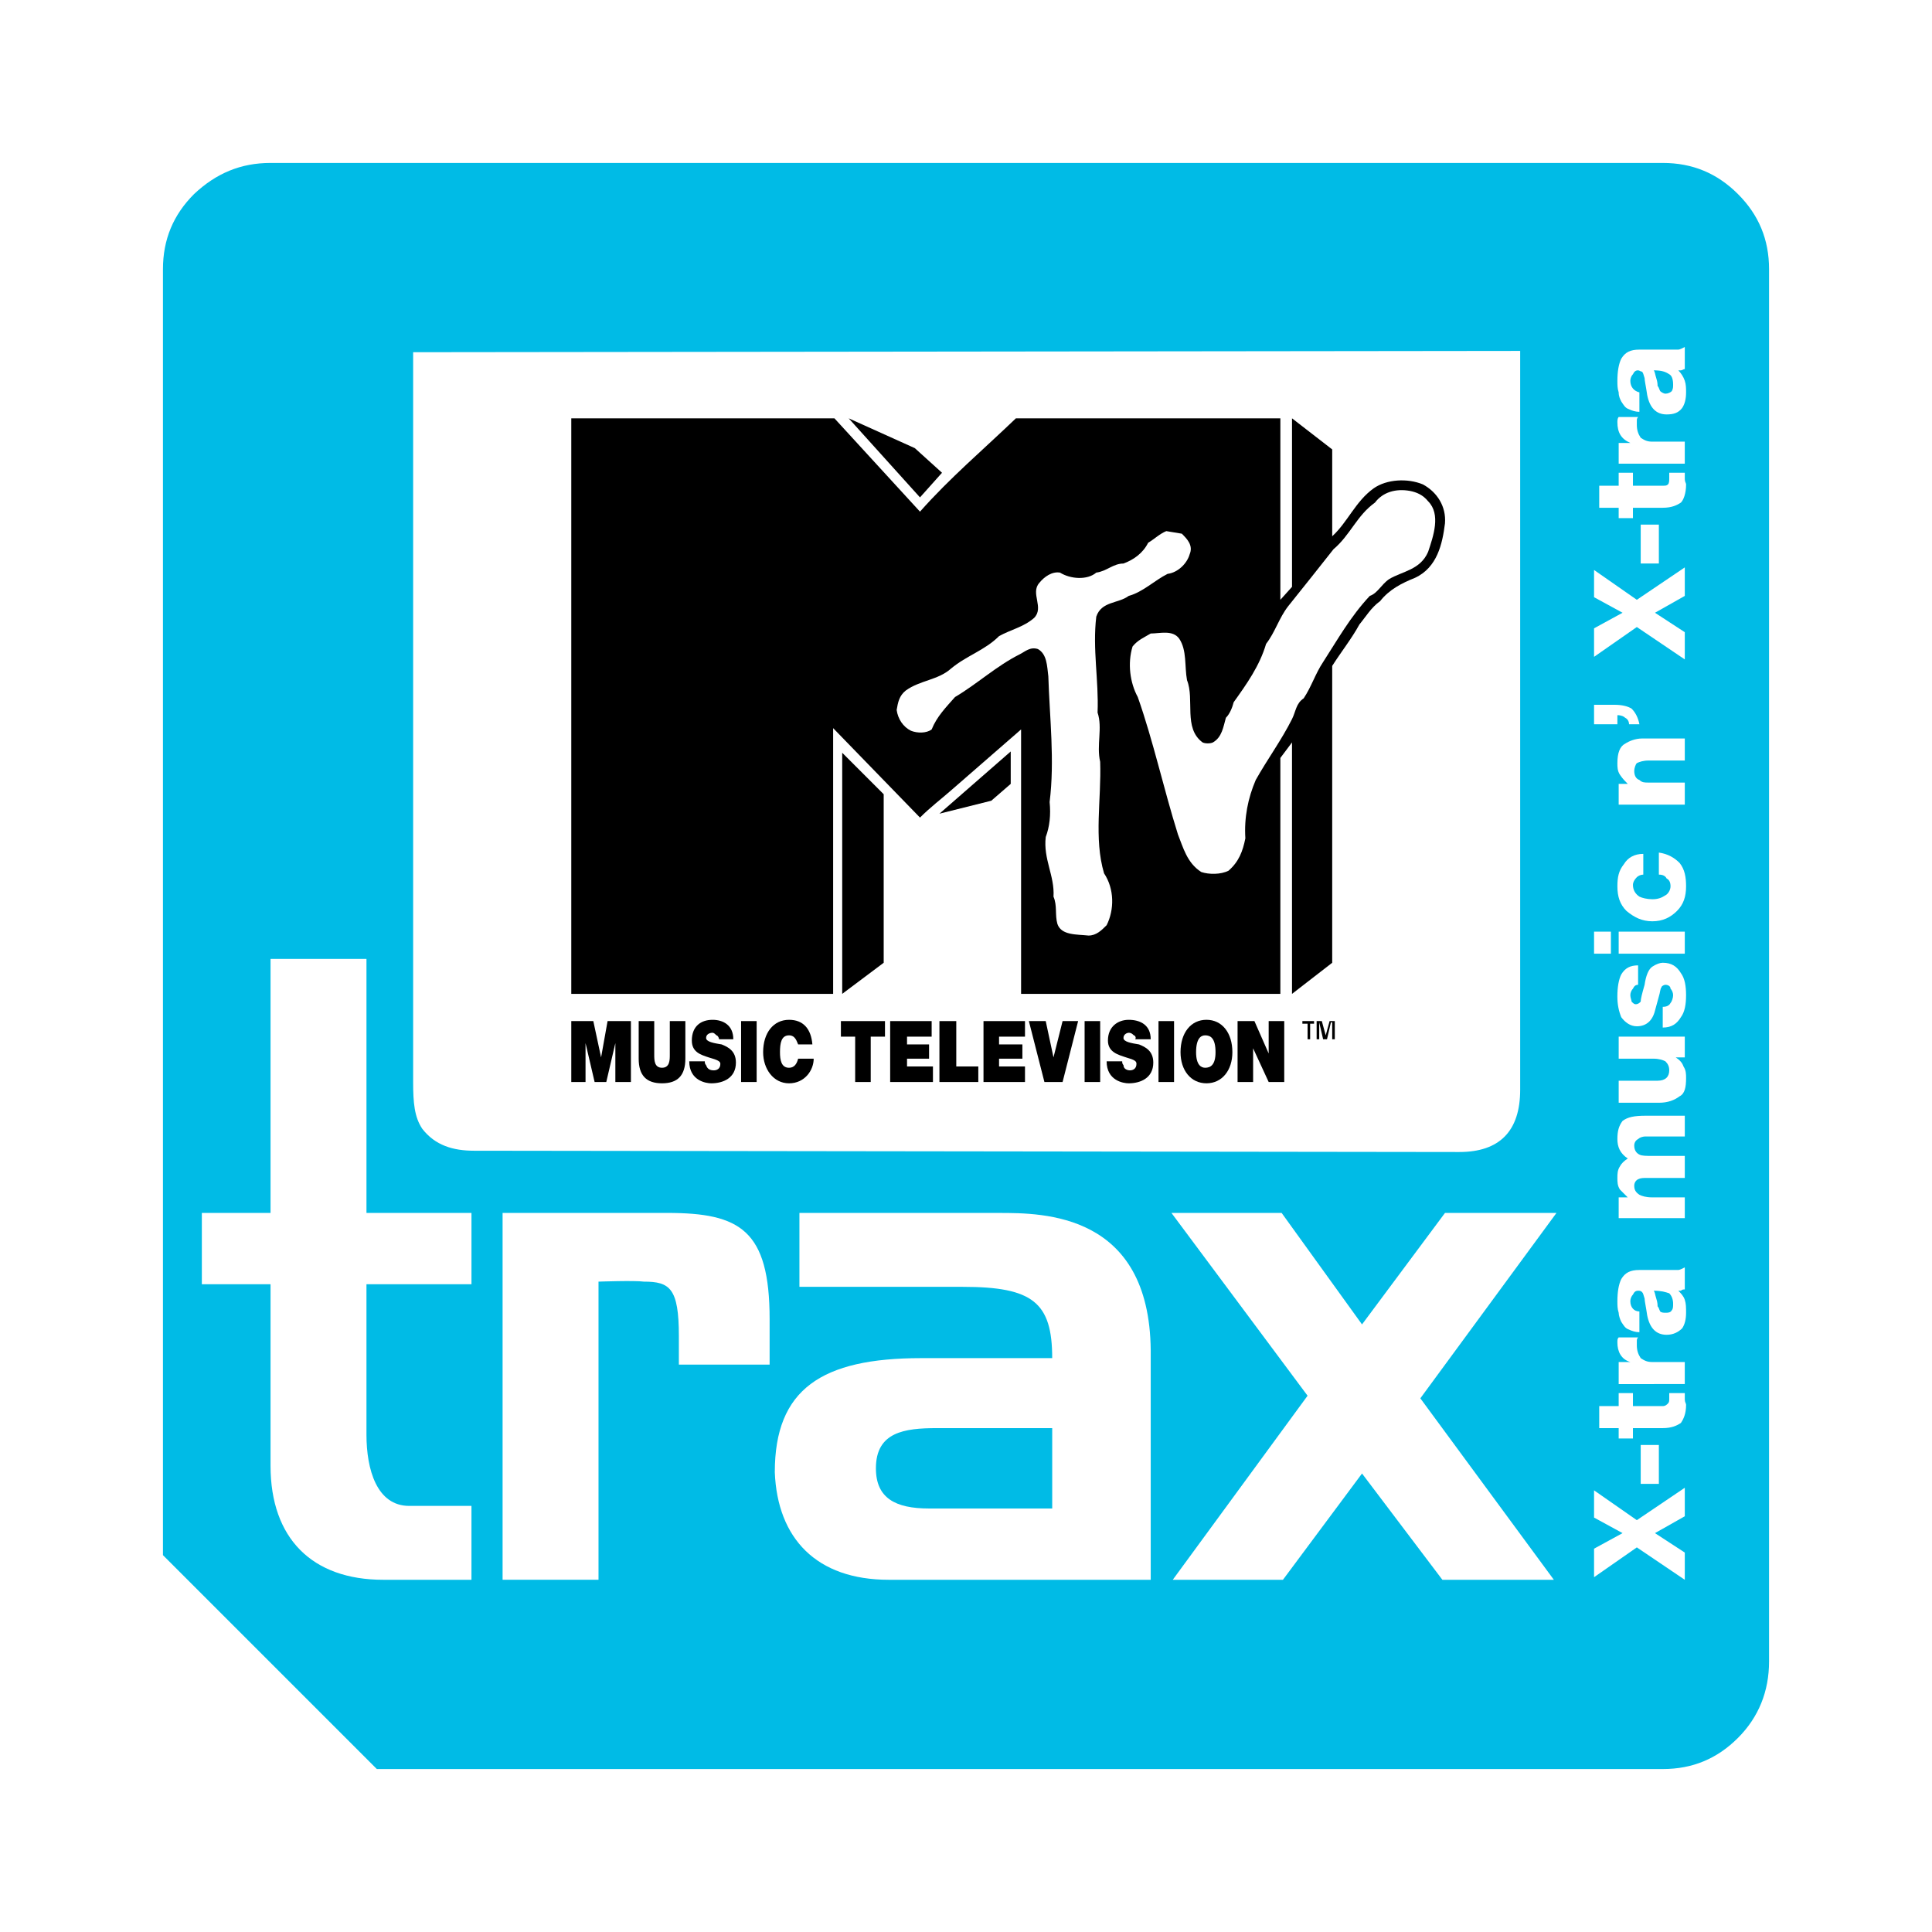
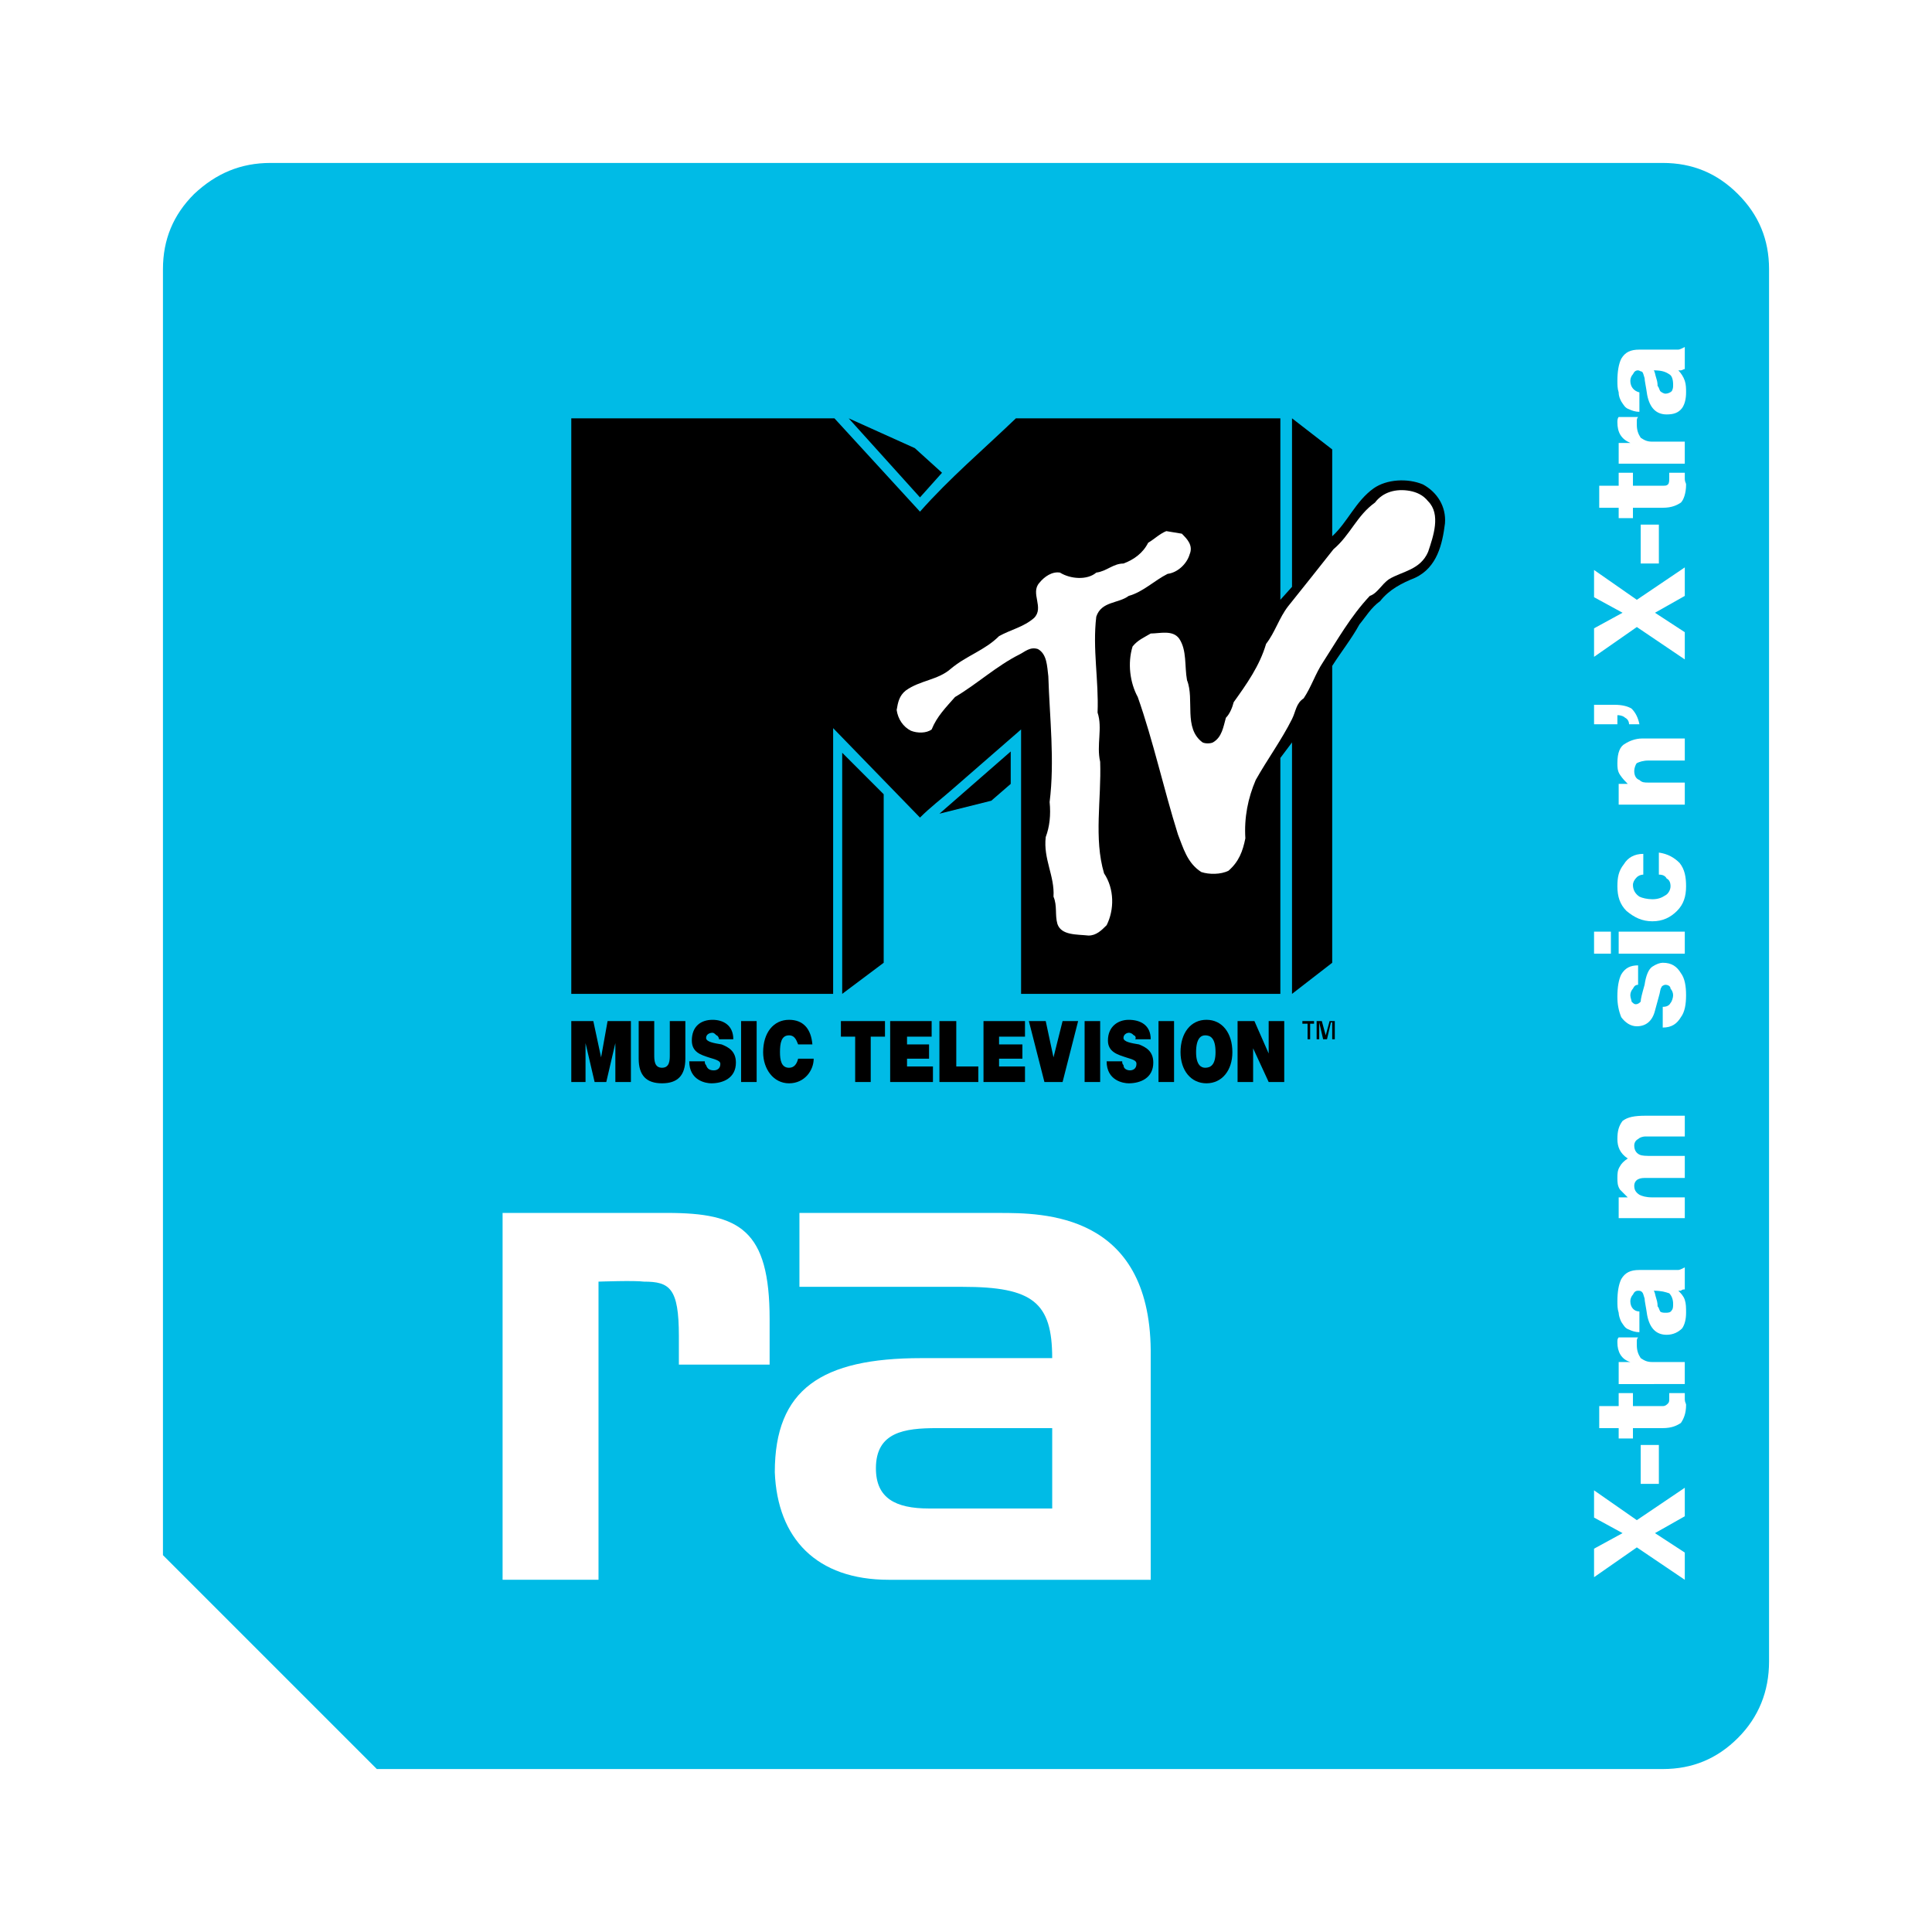
<svg xmlns="http://www.w3.org/2000/svg" version="1.0" id="Layer_1" x="0px" y="0px" width="192.756px" height="192.756px" viewBox="0 0 192.756 192.756" enable-background="new 0 0 192.756 192.756" xml:space="preserve">
  <g>
    <polygon fill-rule="evenodd" clip-rule="evenodd" fill="#FFFFFF" points="0,0 192.756,0 192.756,192.756 0,192.756 0,0  " />
    <path fill-rule="evenodd" clip-rule="evenodd" fill="#00BBE6" d="M165.894,176.498c2.975,0,5.432-1.034,7.501-3.104   s3.104-4.656,3.104-7.631V26.862c0-2.974-1.034-5.432-3.104-7.501s-4.526-3.104-7.501-3.104H26.992   c-2.974,0-5.431,1.035-7.63,3.104c-2.069,2.069-3.104,4.527-3.104,7.501v128.296l21.34,21.34H165.894L165.894,176.498z" />
    <polygon fill-rule="evenodd" clip-rule="evenodd" fill="#FFFFFF" points="163.307,154.383 159.039,157.357 159.039,154.512    161.884,152.96 159.039,151.408 159.039,148.692 163.307,151.667 168.092,148.434 168.092,151.278 165.117,152.96 168.092,154.9    168.092,157.616 163.307,154.383  " />
    <polygon fill-rule="evenodd" clip-rule="evenodd" fill="#FFFFFF" points="165.505,148.046 163.694,148.046 163.694,144.165    165.505,144.165 165.505,148.046  " />
    <path fill-rule="evenodd" clip-rule="evenodd" fill="#FFFFFF" d="M162.919,138.992v1.294h2.975c0.259,0,0.388-0.13,0.518-0.259   c0.129-0.13,0.129-0.259,0.129-0.518v-0.518h1.552c0,0.129,0,0.388,0,0.646s0.129,0.389,0.129,0.518   c0,0.905-0.259,1.423-0.517,1.811c-0.389,0.259-0.905,0.518-1.811,0.518h-2.975v1.034h-1.423v-1.034h-1.94v-2.198h1.94v-1.294   H162.919L162.919,138.992z" />
    <path fill-rule="evenodd" clip-rule="evenodd" fill="#FFFFFF" d="M161.496,138.087v-2.198h1.164   c-0.905-0.259-1.293-1.035-1.293-1.94c0-0.259,0-0.388,0.129-0.517h1.939c-0.129,0.129-0.129,0.258-0.129,0.388   c0,0.129,0,0.259,0,0.388c0,0.518,0.129,0.905,0.388,1.294c0.389,0.258,0.646,0.388,1.164,0.388h3.233v2.198H161.496   L161.496,138.087z" />
    <path fill-rule="evenodd" clip-rule="evenodd" fill="#FFFFFF" d="M166.928,130.068c0-0.388-0.129-0.775-0.388-1.034   c-0.388-0.13-0.776-0.259-1.552-0.259c0.129,0.129,0.129,0.388,0.258,0.776c0.13,0.388,0.13,0.646,0.13,0.775   c0.129,0.13,0.129,0.259,0.259,0.518c0.129,0.129,0.388,0.129,0.518,0.129c0.259,0,0.517,0,0.646-0.259   C166.928,130.586,166.928,130.327,166.928,130.068L166.928,130.068z M163.565,132.914c-0.389,0-0.776-0.129-1.035-0.259   c-0.388-0.13-0.517-0.389-0.775-0.776c-0.129-0.259-0.259-0.646-0.259-0.905c-0.129-0.388-0.129-0.775-0.129-1.164   c0-0.905,0.129-1.681,0.388-2.198c0.388-0.646,0.905-0.905,1.811-0.905h2.846c0.388,0,0.775,0,1.034,0   c0.129,0,0.388-0.13,0.646-0.259v2.199c-0.13,0-0.259,0-0.388,0.129c-0.13,0-0.259,0-0.259,0c0.259,0.259,0.517,0.518,0.646,0.905   c0.129,0.388,0.129,0.776,0.129,1.293c0,0.646-0.129,1.164-0.388,1.552c-0.388,0.389-0.905,0.647-1.552,0.647   c-1.035,0-1.682-0.647-1.94-1.94c-0.129-0.905-0.258-1.423-0.258-1.681c-0.13-0.389-0.13-0.518-0.259-0.647   c-0.13-0.129-0.259-0.129-0.389-0.129c-0.259,0-0.388,0.129-0.517,0.388c-0.13,0.13-0.259,0.389-0.259,0.646   c0,0.647,0.388,1.035,0.905,1.035V132.914L163.565,132.914z" />
    <path fill-rule="evenodd" clip-rule="evenodd" fill="#FFFFFF" d="M161.496,121.533v-2.069h0.905   c-0.259-0.259-0.518-0.518-0.775-0.776c-0.259-0.388-0.259-0.776-0.259-1.164s0-0.775,0.259-1.164   c0.129-0.258,0.388-0.518,0.775-0.776c-0.775-0.517-1.034-1.163-1.034-1.939s0.129-1.293,0.517-1.811   c0.518-0.388,1.164-0.518,2.328-0.518h3.88v2.069h-3.88c-0.388,0-0.646,0.13-0.776,0.259c-0.259,0.129-0.388,0.388-0.388,0.646   c0,0.518,0.259,0.776,0.518,0.905c0.259,0.13,0.646,0.13,1.293,0.13h3.233v2.198h-3.751c-0.388,0-0.646,0-0.905,0.129   c-0.259,0.13-0.388,0.389-0.388,0.647c0,0.388,0.129,0.646,0.518,0.905c0.259,0.129,0.646,0.259,1.293,0.259h3.233v2.069H161.496   L161.496,121.533z" />
-     <path fill-rule="evenodd" clip-rule="evenodd" fill="#FFFFFF" d="M168.092,103.427v2.068h-0.905   c0.388,0.259,0.646,0.518,0.775,0.906c0.259,0.388,0.259,0.775,0.259,1.164c0,0.905-0.129,1.552-0.646,1.811   c-0.517,0.388-1.163,0.646-2.069,0.646h-4.009v-2.199h3.88c0.776,0,1.164-0.388,1.164-1.034c0-0.388-0.129-0.646-0.388-0.905   c-0.259-0.13-0.647-0.259-1.164-0.259h-3.492v-2.198H168.092L168.092,103.427z" />
    <path fill-rule="evenodd" clip-rule="evenodd" fill="#FFFFFF" d="M165.894,100.452c0.388,0,0.646-0.13,0.775-0.388   c0.13-0.13,0.259-0.518,0.259-0.776s-0.129-0.518-0.259-0.647c0-0.258-0.258-0.388-0.517-0.388c-0.13,0-0.389,0.13-0.389,0.259   c-0.129,0.129-0.129,0.518-0.259,0.905c-0.129,0.518-0.259,0.905-0.388,1.423c-0.259,1.034-0.905,1.552-1.811,1.552   c-0.646,0-1.164-0.388-1.552-0.905c-0.259-0.646-0.388-1.293-0.388-2.069c0-0.905,0.129-1.682,0.388-2.198   c0.388-0.646,0.905-0.905,1.681-0.905v1.939c-0.259,0-0.388,0.13-0.517,0.388c-0.13,0.13-0.259,0.389-0.259,0.647   s0.129,0.518,0.129,0.646c0.13,0.13,0.259,0.259,0.388,0.259c0.259,0,0.389-0.129,0.518-0.259c0-0.259,0.13-0.776,0.389-1.682   c0.129-0.905,0.388-1.552,0.775-1.811s0.776-0.388,1.035-0.388c0.905,0,1.422,0.388,1.811,1.034   c0.388,0.518,0.517,1.294,0.517,2.199s-0.129,1.681-0.517,2.198c-0.389,0.646-0.905,1.035-1.811,1.035V100.452L165.894,100.452z" />
    <path fill-rule="evenodd" clip-rule="evenodd" fill="#FFFFFF" d="M161.496,95.149v-2.198h6.596v2.198H161.496L161.496,95.149z    M160.72,92.951v2.198h-1.681v-2.198H160.72L160.72,92.951z" />
    <path fill-rule="evenodd" clip-rule="evenodd" fill="#FFFFFF" d="M163.953,87.26c-0.259,0-0.518,0.129-0.646,0.258   c-0.259,0.259-0.388,0.518-0.388,0.776c0,0.517,0.258,0.905,0.646,1.164c0.259,0.129,0.775,0.259,1.293,0.259   s0.905-0.129,1.294-0.388c0.259-0.129,0.517-0.517,0.517-0.905c0-0.388-0.129-0.646-0.388-0.776   c-0.129-0.258-0.388-0.388-0.776-0.388v-2.199c0.906,0.129,1.553,0.517,2.069,1.035c0.518,0.646,0.646,1.422,0.646,2.328   c0,1.035-0.259,1.811-0.905,2.458c-0.646,0.647-1.422,1.035-2.457,1.035c-1.034,0-1.811-0.388-2.586-1.035   c-0.646-0.646-0.905-1.423-0.905-2.458c0-0.905,0.129-1.552,0.646-2.199c0.388-0.646,1.034-1.035,1.939-1.035V87.26L163.953,87.26z   " />
    <path fill-rule="evenodd" clip-rule="evenodd" fill="#FFFFFF" d="M161.496,80.276v-2.069h0.905   c-0.259-0.259-0.518-0.518-0.775-0.905c-0.259-0.388-0.259-0.776-0.259-1.164c0-1.035,0.259-1.681,0.775-1.94   c0.388-0.259,1.034-0.518,1.682-0.518h4.268v2.199h-3.233h-0.388c-0.518,0-0.905,0.129-1.164,0.259   c-0.13,0.129-0.259,0.517-0.259,0.776c0,0.388,0.129,0.776,0.518,0.905c0.259,0.259,0.518,0.259,0.905,0.259h3.621v2.199H161.496   L161.496,80.276z" />
    <path fill-rule="evenodd" clip-rule="evenodd" fill="#FFFFFF" d="M159.039,72.258v-1.94h2.069c0.646,0,1.293,0.129,1.681,0.388   c0.388,0.388,0.646,0.905,0.776,1.552h-1.035c0-0.259-0.129-0.518-0.388-0.647c-0.129-0.129-0.388-0.258-0.775-0.258v0.905H159.039   L159.039,72.258z" />
    <polygon fill-rule="evenodd" clip-rule="evenodd" fill="#FFFFFF" points="163.307,62.558 159.039,65.533 159.039,62.688    161.884,61.135 159.039,59.583 159.039,56.867 163.307,59.842 168.092,56.609 168.092,59.454 165.117,61.135 168.092,63.075    168.092,65.791 163.307,62.558  " />
    <polygon fill-rule="evenodd" clip-rule="evenodd" fill="#FFFFFF" points="165.505,56.221 163.694,56.221 163.694,52.341    165.505,52.341 165.505,56.221  " />
    <path fill-rule="evenodd" clip-rule="evenodd" fill="#FFFFFF" d="M162.919,47.167v1.293h2.975c0.259,0,0.388,0,0.518-0.129   c0.129-0.129,0.129-0.388,0.129-0.646v-0.518h1.552c0,0.129,0,0.388,0,0.646c0,0.259,0.129,0.388,0.129,0.518   c0,0.905-0.259,1.552-0.517,1.811c-0.389,0.259-0.905,0.517-1.811,0.517h-2.975v1.035h-1.423v-1.035h-1.94v-2.198h1.94v-1.293   H162.919L162.919,47.167z" />
    <path fill-rule="evenodd" clip-rule="evenodd" fill="#FFFFFF" d="M161.496,46.262v-2.069h1.164   c-0.905-0.388-1.293-1.035-1.293-2.069c0-0.129,0-0.388,0.129-0.517h1.939c-0.129,0.129-0.129,0.259-0.129,0.388   c0,0.129,0,0.259,0,0.388c0,0.517,0.129,0.905,0.388,1.293c0.389,0.258,0.646,0.388,1.164,0.388h3.233v2.199H161.496   L161.496,46.262z" />
    <path fill-rule="evenodd" clip-rule="evenodd" fill="#FFFFFF" d="M166.928,38.373c0-0.518-0.129-0.905-0.388-1.035   c-0.388-0.259-0.776-0.388-1.552-0.388c0.129,0.129,0.129,0.388,0.258,0.776c0.13,0.388,0.13,0.647,0.13,0.776   c0.129,0.129,0.129,0.258,0.259,0.517c0.129,0.129,0.388,0.259,0.518,0.259c0.259,0,0.517-0.129,0.646-0.259   C166.928,38.761,166.928,38.632,166.928,38.373L166.928,38.373z M163.565,41.089c-0.389,0-0.776-0.129-1.035-0.258   c-0.388-0.129-0.517-0.389-0.775-0.776c-0.129-0.259-0.259-0.517-0.259-0.905c-0.129-0.388-0.129-0.776-0.129-1.164   c0-0.905,0.129-1.681,0.388-2.198c0.388-0.647,0.905-0.906,1.811-0.906h2.846c0.388,0,0.775,0,1.034,0   c0.129,0,0.388-0.129,0.646-0.259v2.199c-0.13,0-0.259,0.129-0.388,0.129c-0.13,0-0.259,0-0.259,0   c0.259,0.259,0.517,0.647,0.646,1.035c0.129,0.388,0.129,0.776,0.129,1.164c0,0.646-0.129,1.164-0.388,1.552   c-0.388,0.517-0.905,0.646-1.552,0.646c-1.035,0-1.682-0.646-1.94-1.94c-0.129-0.905-0.258-1.423-0.258-1.682   c-0.13-0.388-0.13-0.517-0.259-0.646c-0.13,0-0.259-0.129-0.389-0.129c-0.259,0-0.388,0.129-0.517,0.388   c-0.13,0.129-0.259,0.388-0.259,0.646c0,0.647,0.388,1.035,0.905,1.164V41.089L163.565,41.089z" />
-     <path fill-rule="evenodd" clip-rule="evenodd" fill="#FFFFFF" d="M145.589,114.937l-98.292-0.129c-2.069,0-3.88-0.518-5.173-2.198   c-0.776-1.164-0.905-2.587-0.905-4.656V35.14l110.449-0.129v73.718C151.667,112.867,149.598,114.937,145.589,114.937   L145.589,114.937z" />
    <path fill-rule="evenodd" clip-rule="evenodd" d="M132.914,53.505c1.552-1.423,2.328-3.492,4.139-4.786   c1.293-0.905,3.362-1.034,4.914-0.388c1.423,0.776,2.328,2.199,2.199,3.88c-0.259,2.069-0.776,4.397-2.975,5.432   c-1.294,0.517-2.587,1.164-3.492,2.328c-0.905,0.646-1.423,1.552-2.069,2.328c-0.776,1.422-1.811,2.716-2.716,4.139v29.617   l-4.01,3.104v-25.09l-1.163,1.552v23.538h-25.867V72.775l0,0l-6.983,6.079c-1.035,0.905-2.069,1.682-3.104,2.716l-8.665-8.924l0,0   v26.513H56.997V41.736h26.254l8.536,9.312c2.975-3.363,6.337-6.208,9.571-9.312h26.384v18.106l1.163-1.293V41.736l4.01,3.104   V53.505L132.914,53.505z" />
    <polygon fill-rule="evenodd" clip-rule="evenodd" points="93.985,47.167 91.787,49.625 84.673,41.736 91.27,44.71 93.985,47.167     " />
    <path fill-rule="evenodd" clip-rule="evenodd" fill="#FFFFFF" d="M142.484,50.013c1.293,1.293,0.518,3.492,0,5.044   c-0.776,1.811-2.587,1.94-3.88,2.716c-0.776,0.517-1.164,1.422-1.94,1.681c-1.939,2.069-3.232,4.397-4.655,6.596   c-0.776,1.164-1.164,2.457-1.94,3.622c-0.775,0.517-0.775,1.293-1.164,2.069c-1.034,2.07-2.457,4.009-3.621,6.079   c-0.775,1.811-1.164,3.751-1.034,5.82c-0.259,1.293-0.646,2.328-1.682,3.233c-0.776,0.388-1.939,0.388-2.716,0.129   c-1.423-0.905-1.811-2.458-2.328-3.75c-1.422-4.527-2.457-9.312-4.009-13.709c-0.776-1.423-1.035-3.363-0.518-5.044   c0.518-0.647,1.164-0.905,1.811-1.294c0.905,0,2.198-0.388,2.845,0.518c0.776,1.164,0.518,2.716,0.776,4.139   c0.776,1.94-0.388,4.785,1.552,6.208c0.259,0.129,0.776,0.129,1.035,0c0.905-0.517,1.034-1.552,1.293-2.458   c0.389-0.388,0.646-1.035,0.776-1.552c1.293-1.811,2.586-3.621,3.233-5.82c0.904-1.164,1.293-2.586,2.198-3.75   c1.552-1.94,3.104-3.88,4.526-5.691c1.682-1.422,2.328-3.362,4.139-4.656c0.776-1.035,2.069-1.423,3.492-1.164   C141.32,49.107,141.967,49.366,142.484,50.013L142.484,50.013z" />
    <path fill-rule="evenodd" clip-rule="evenodd" fill="#FFFFFF" d="M117.911,53.246c0.518,0.517,1.164,1.164,0.776,2.069   c-0.259,0.905-1.164,1.811-2.198,1.94c-1.294,0.647-2.458,1.811-3.88,2.199c-1.035,0.776-2.717,0.517-3.233,2.069   c-0.389,3.233,0.258,6.337,0.129,9.571c0.518,1.552-0.129,3.233,0.259,4.915c0.129,3.75-0.646,7.63,0.388,11.123   c1.035,1.552,1.035,3.621,0.259,5.173c-0.518,0.518-1.034,1.035-1.811,1.035c-1.164-0.129-2.716,0-3.104-1.164   c-0.258-0.905,0-1.811-0.388-2.716c0.13-2.069-1.034-3.75-0.775-5.949c0.388-1.035,0.517-2.198,0.388-3.492   c0.518-4.139,0-8.407-0.129-12.545c-0.13-1.035-0.13-2.199-1.035-2.716c-0.776-0.258-1.293,0.259-1.811,0.518   c-2.328,1.164-4.268,2.974-6.466,4.268c-0.906,1.034-1.811,1.94-2.328,3.233c-0.517,0.388-1.422,0.388-2.069,0.129   c-0.776-0.388-1.293-1.164-1.423-2.069c0.129-0.776,0.259-1.422,0.905-1.94c1.423-1.035,3.233-1.035,4.527-2.199   c1.552-1.293,3.362-1.811,4.785-3.233c1.164-0.646,2.457-0.905,3.492-1.81c1.034-1.035-0.389-2.458,0.518-3.492   c0.517-0.646,1.293-1.164,2.068-1.035c1.035,0.647,2.717,0.776,3.622,0c1.034-0.129,1.681-0.905,2.716-0.905   c1.034-0.388,1.939-1.035,2.457-2.069c0.646-0.388,1.164-0.905,1.811-1.164L117.911,53.246L117.911,53.246z" />
    <polygon fill-rule="evenodd" clip-rule="evenodd" points="100.84,78.207 98.9,79.888 93.727,81.182 100.84,74.974 100.84,78.207     " />
    <polygon fill-rule="evenodd" clip-rule="evenodd" points="88.166,96.055 84.027,99.158 84.027,75.103 88.166,79.242 88.166,96.055     " />
    <polygon fill-rule="evenodd" clip-rule="evenodd" points="56.997,101.874 59.195,101.874 59.971,105.495 59.971,105.495    60.618,101.874 62.946,101.874 62.946,107.953 61.394,107.953 61.394,104.073 61.394,104.073 60.489,107.953 59.325,107.953    58.419,104.073 58.419,104.073 58.419,107.953 56.997,107.953 56.997,101.874  " />
    <path fill-rule="evenodd" clip-rule="evenodd" d="M68.378,105.625c0,1.682-0.776,2.457-2.328,2.457s-2.328-0.775-2.328-2.457   v-3.751h1.552v3.363c0,0.517,0,1.293,0.776,1.293s0.776-0.776,0.776-1.293v-3.363h1.552V105.625L68.378,105.625z" />
    <path fill-rule="evenodd" clip-rule="evenodd" d="M70.318,105.884c0,0.129,0,0.259,0.129,0.388   c0.129,0.389,0.388,0.518,0.776,0.518c0.259,0,0.647-0.129,0.647-0.646c0-0.259-0.259-0.389-1.165-0.647   c-0.776-0.258-1.681-0.517-1.681-1.681c0-1.423,0.905-2.069,2.069-2.069c1.035,0,2.069,0.518,2.069,1.94H71.74   c0-0.13-0.129-0.389-0.258-0.389c-0.129-0.129-0.259-0.259-0.388-0.259c-0.259,0-0.646,0.13-0.646,0.518s0.776,0.518,1.552,0.646   c0.646,0.259,1.422,0.646,1.422,1.811c0,1.553-1.293,2.069-2.457,2.069c-0.517,0-2.198-0.259-2.198-2.198H70.318L70.318,105.884z" />
    <polygon fill-rule="evenodd" clip-rule="evenodd" points="73.939,101.874 75.491,101.874 75.491,107.953 73.939,107.953    73.939,101.874  " />
    <path fill-rule="evenodd" clip-rule="evenodd" d="M79.63,104.202c-0.13-0.259-0.259-0.905-0.906-0.905   c-0.776,0-0.905,0.776-0.905,1.682c0,0.775,0.129,1.552,0.905,1.552c0.518,0,0.776-0.388,0.906-0.905h1.552   c0,1.164-0.905,2.457-2.458,2.457c-1.552,0-2.586-1.422-2.586-3.104c0-1.94,1.035-3.233,2.586-3.233   c1.422,0,2.199,0.905,2.328,2.457H79.63L79.63,104.202z" />
    <polygon fill-rule="evenodd" clip-rule="evenodd" points="85.32,103.427 83.897,103.427 83.897,101.874 88.295,101.874    88.295,103.427 86.872,103.427 86.872,107.953 85.32,107.953 85.32,103.427  " />
    <polygon fill-rule="evenodd" clip-rule="evenodd" points="88.812,101.874 92.951,101.874 92.951,103.427 90.494,103.427    90.494,104.202 92.692,104.202 92.692,105.625 90.494,105.625 90.494,106.401 93.08,106.401 93.08,107.953 88.812,107.953    88.812,101.874  " />
    <polygon fill-rule="evenodd" clip-rule="evenodd" points="98.124,101.874 102.263,101.874 102.263,103.427 99.676,103.427    99.676,104.202 102.004,104.202 102.004,105.625 99.676,105.625 99.676,106.401 102.263,106.401 102.263,107.953 98.124,107.953    98.124,101.874  " />
    <polygon fill-rule="evenodd" clip-rule="evenodd" points="93.727,101.874 95.408,101.874 95.408,106.401 97.606,106.401    97.606,107.953 93.727,107.953 93.727,101.874  " />
    <polygon fill-rule="evenodd" clip-rule="evenodd" points="106.014,107.953 104.202,107.953 102.65,101.874 104.332,101.874    105.107,105.495 105.107,105.495 106.014,101.874 107.565,101.874 106.014,107.953  " />
    <polygon fill-rule="evenodd" clip-rule="evenodd" points="108.212,101.874 109.764,101.874 109.764,107.953 108.212,107.953    108.212,101.874  " />
    <path fill-rule="evenodd" clip-rule="evenodd" d="M111.962,105.884c0,0.129,0,0.259,0.13,0.388c0,0.389,0.388,0.518,0.646,0.518   s0.646-0.129,0.646-0.646c0-0.259-0.129-0.389-1.034-0.647c-0.776-0.258-1.812-0.517-1.812-1.681c0-1.423,1.035-2.069,2.07-2.069   c1.163,0,2.198,0.518,2.198,1.94h-1.552c0.129-0.13,0-0.389-0.13-0.389c-0.129-0.129-0.259-0.259-0.517-0.259   c-0.13,0-0.518,0.13-0.518,0.518s0.775,0.518,1.552,0.646c0.646,0.259,1.423,0.646,1.423,1.811c0,1.553-1.294,2.069-2.457,2.069   c-0.518,0-2.199-0.259-2.199-2.198H111.962L111.962,105.884z" />
    <polygon fill-rule="evenodd" clip-rule="evenodd" points="115.584,101.874 117.136,101.874 117.136,107.953 115.584,107.953    115.584,101.874  " />
    <path fill-rule="evenodd" clip-rule="evenodd" d="M120.369,101.745c1.552,0,2.586,1.293,2.586,3.233   c0,1.811-1.034,3.104-2.586,3.104c-1.553,0-2.587-1.293-2.587-3.104C117.782,103.038,118.816,101.745,120.369,101.745   L120.369,101.745z M120.239,106.53c0.518,0,1.035-0.259,1.035-1.552c0-1.423-0.518-1.682-1.035-1.682   c-0.388,0-0.905,0.259-0.905,1.682C119.334,106.271,119.852,106.53,120.239,106.53L120.239,106.53z" />
    <polygon fill-rule="evenodd" clip-rule="evenodd" points="123.473,101.874 125.154,101.874 126.576,105.107 126.576,105.107    126.576,101.874 128.129,101.874 128.129,107.953 126.576,107.953 125.024,104.591 125.024,104.591 125.024,107.953    123.473,107.953 123.473,101.874  " />
    <path fill-rule="evenodd" clip-rule="evenodd" d="M130.715,103.686h-0.258v-1.553h-0.518v-0.259h1.164v0.259h-0.389V103.686   L130.715,103.686z M133.173,103.686h-0.259v-1.682h-0.129l-0.389,1.682h-0.388l-0.389-1.682l0,0v1.682h-0.258v-1.812h0.517   l0.389,1.423l0,0l0.388-1.423h0.518V103.686L133.173,103.686z" />
-     <path fill-rule="evenodd" clip-rule="evenodd" fill="#FFFFFF" d="M47.038,157.616h-8.794c-7.114,0-11.252-4.139-11.252-11.381   v-18.106h-6.854v-7.113h6.854V95.667h9.571v25.349h10.476v7.113H36.562v15.002c0,3.492,1.035,7.113,4.268,7.113h6.208V157.616   L47.038,157.616z" />
    <path fill-rule="evenodd" clip-rule="evenodd" fill="#FFFFFF" d="M76.784,136.147h-9.053v-2.846c0-4.785-0.906-5.432-3.492-5.432   c-0.905-0.13-4.526,0-4.526,0v29.746h-9.57v-36.601h16.425c7.243,0,10.217,1.681,10.217,10.604V136.147L76.784,136.147z" />
    <path fill-rule="evenodd" clip-rule="evenodd" fill="#FFFFFF" d="M114.808,157.616H88.683c-7.242,0-11.123-4.139-11.381-10.734   c0-8.277,4.656-11.381,14.614-11.381h13.062c0-5.562-1.94-7.113-8.924-7.113H79.759v-7.372h19.917c4.397,0,15.002,0,15.132,13.709   V157.616L114.808,157.616z M104.979,150.503v-8.019H93.468c-3.233,0-6.078,0.388-6.078,4.009c0,2.975,1.939,4.01,5.302,4.01   H104.979L104.979,150.503z" />
-     <polygon fill-rule="evenodd" clip-rule="evenodd" fill="#FFFFFF" points="155.288,121.016 141.708,139.51 155.029,157.616    143.907,157.616 135.889,147.011 127.999,157.616 117.006,157.616 130.457,139.251 116.877,121.016 127.87,121.016    135.889,132.138 144.166,121.016 155.288,121.016  " />
  </g>
</svg>